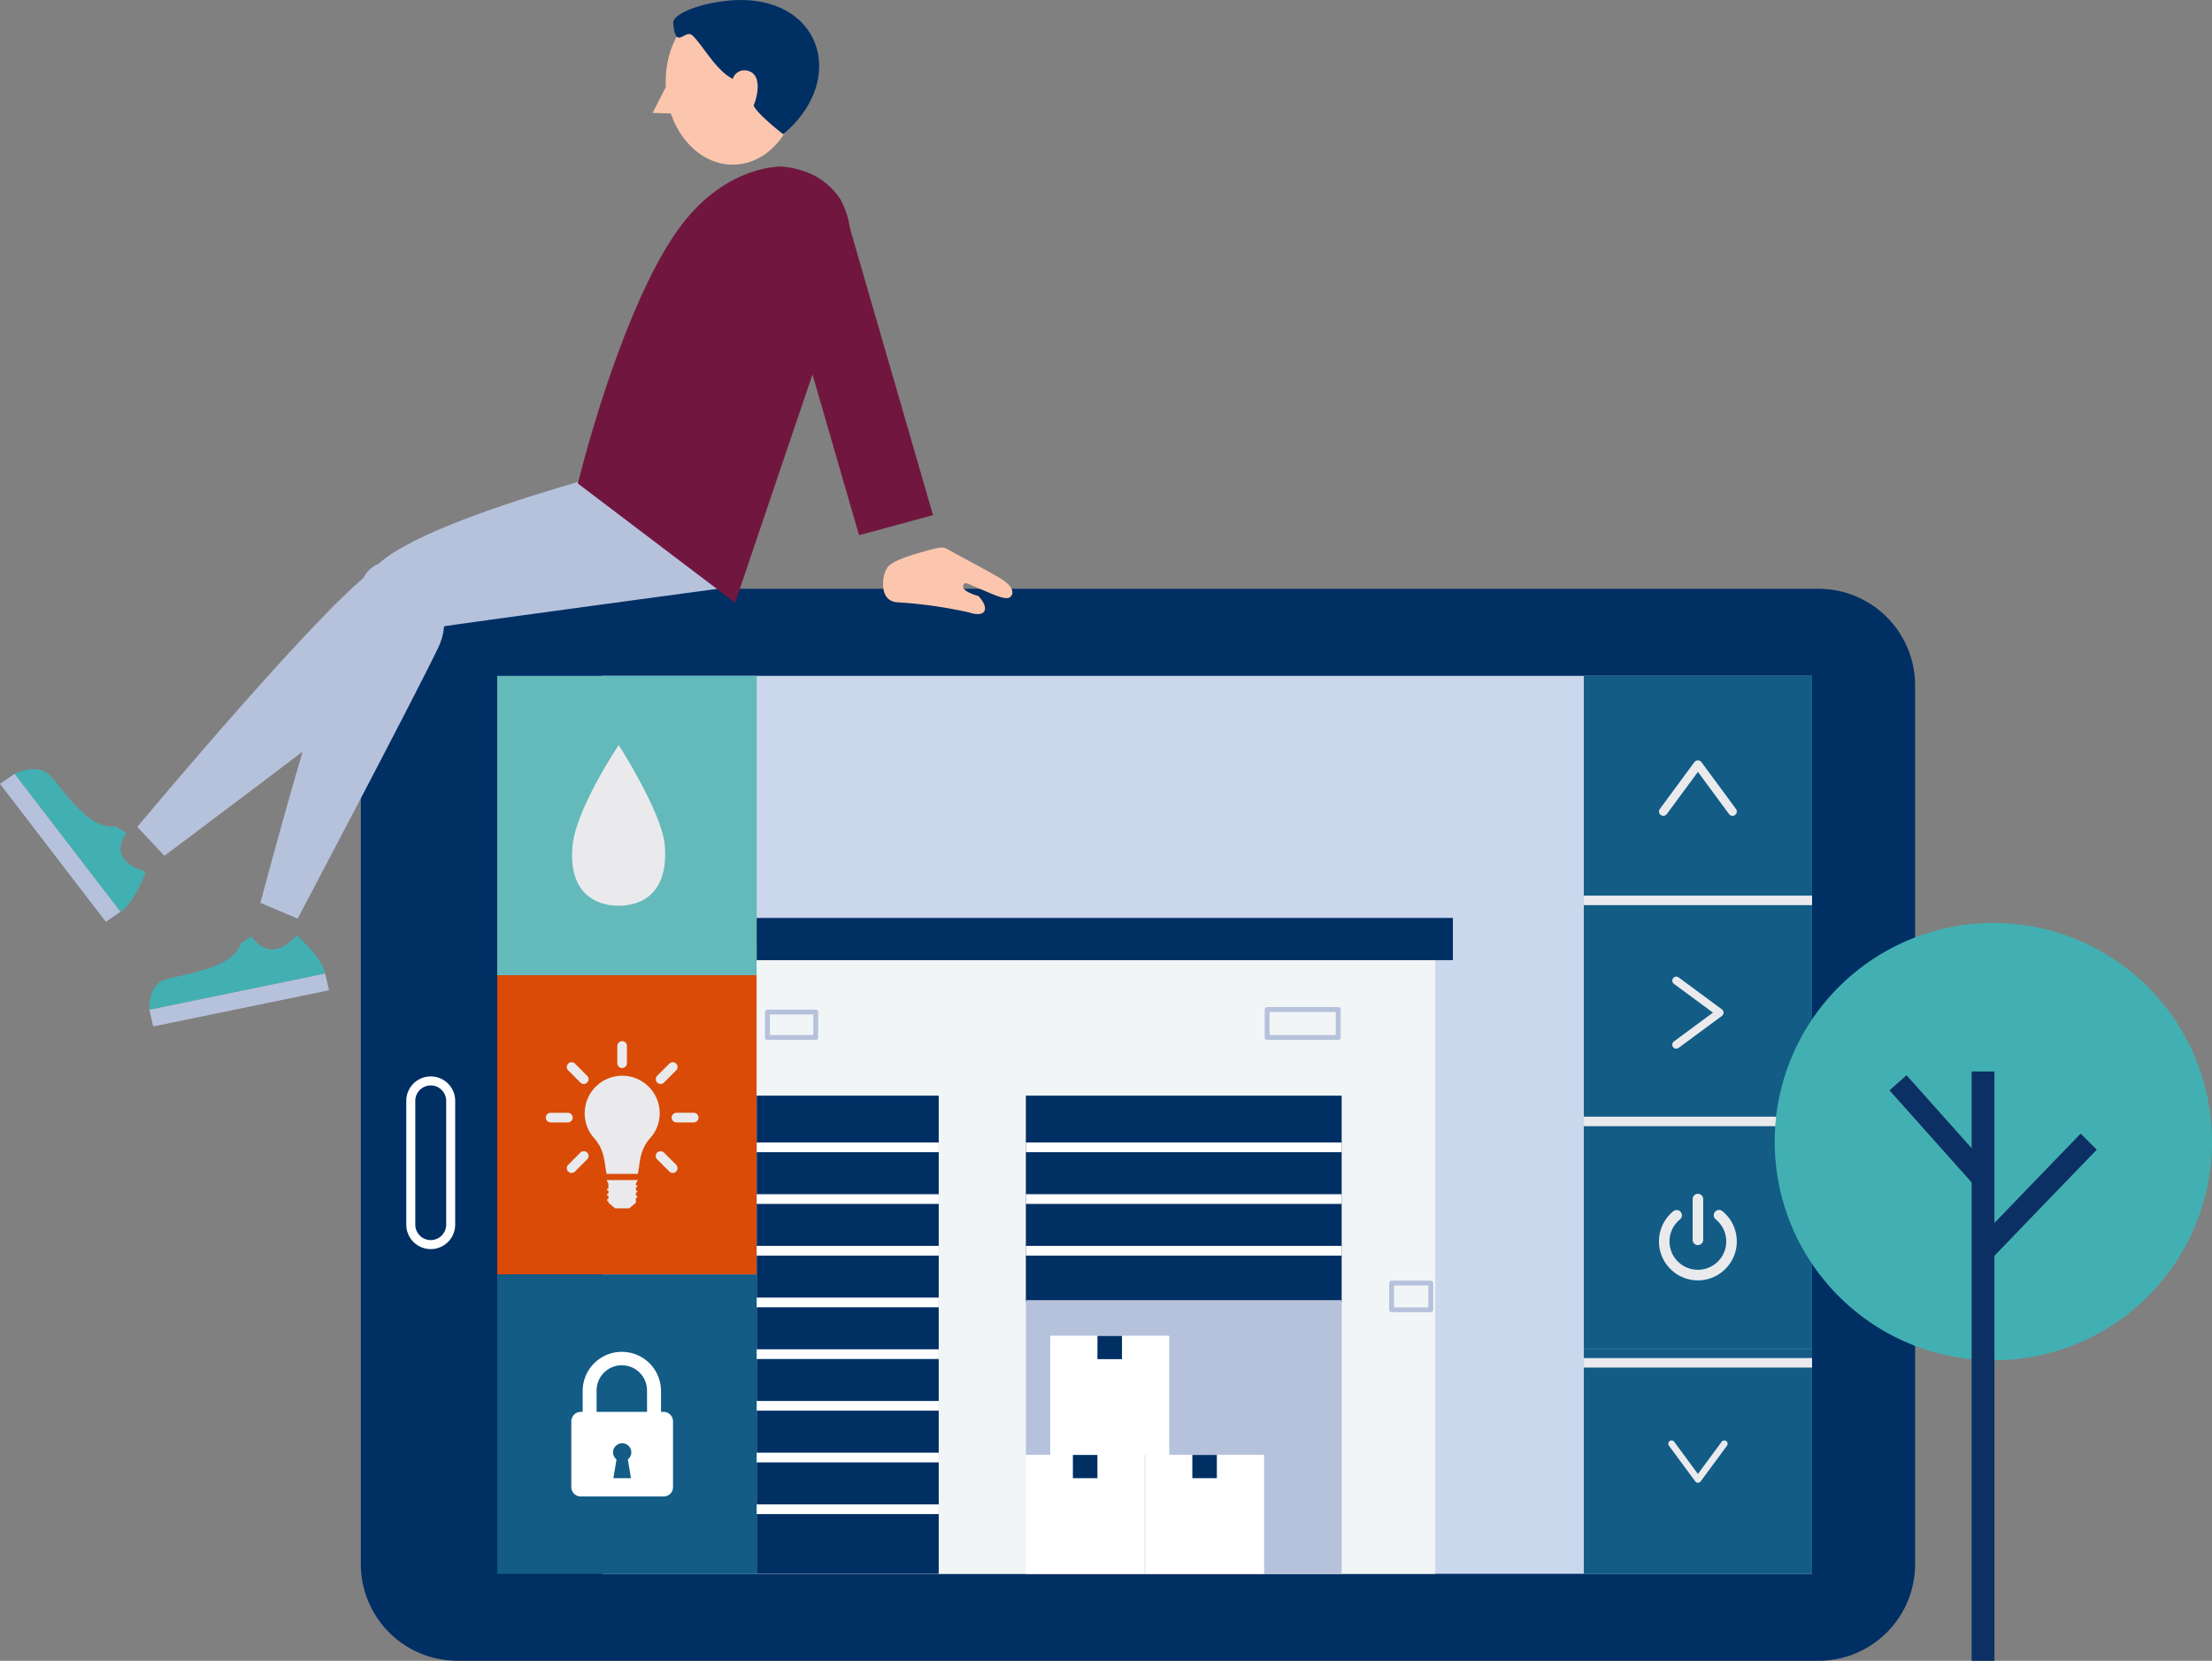
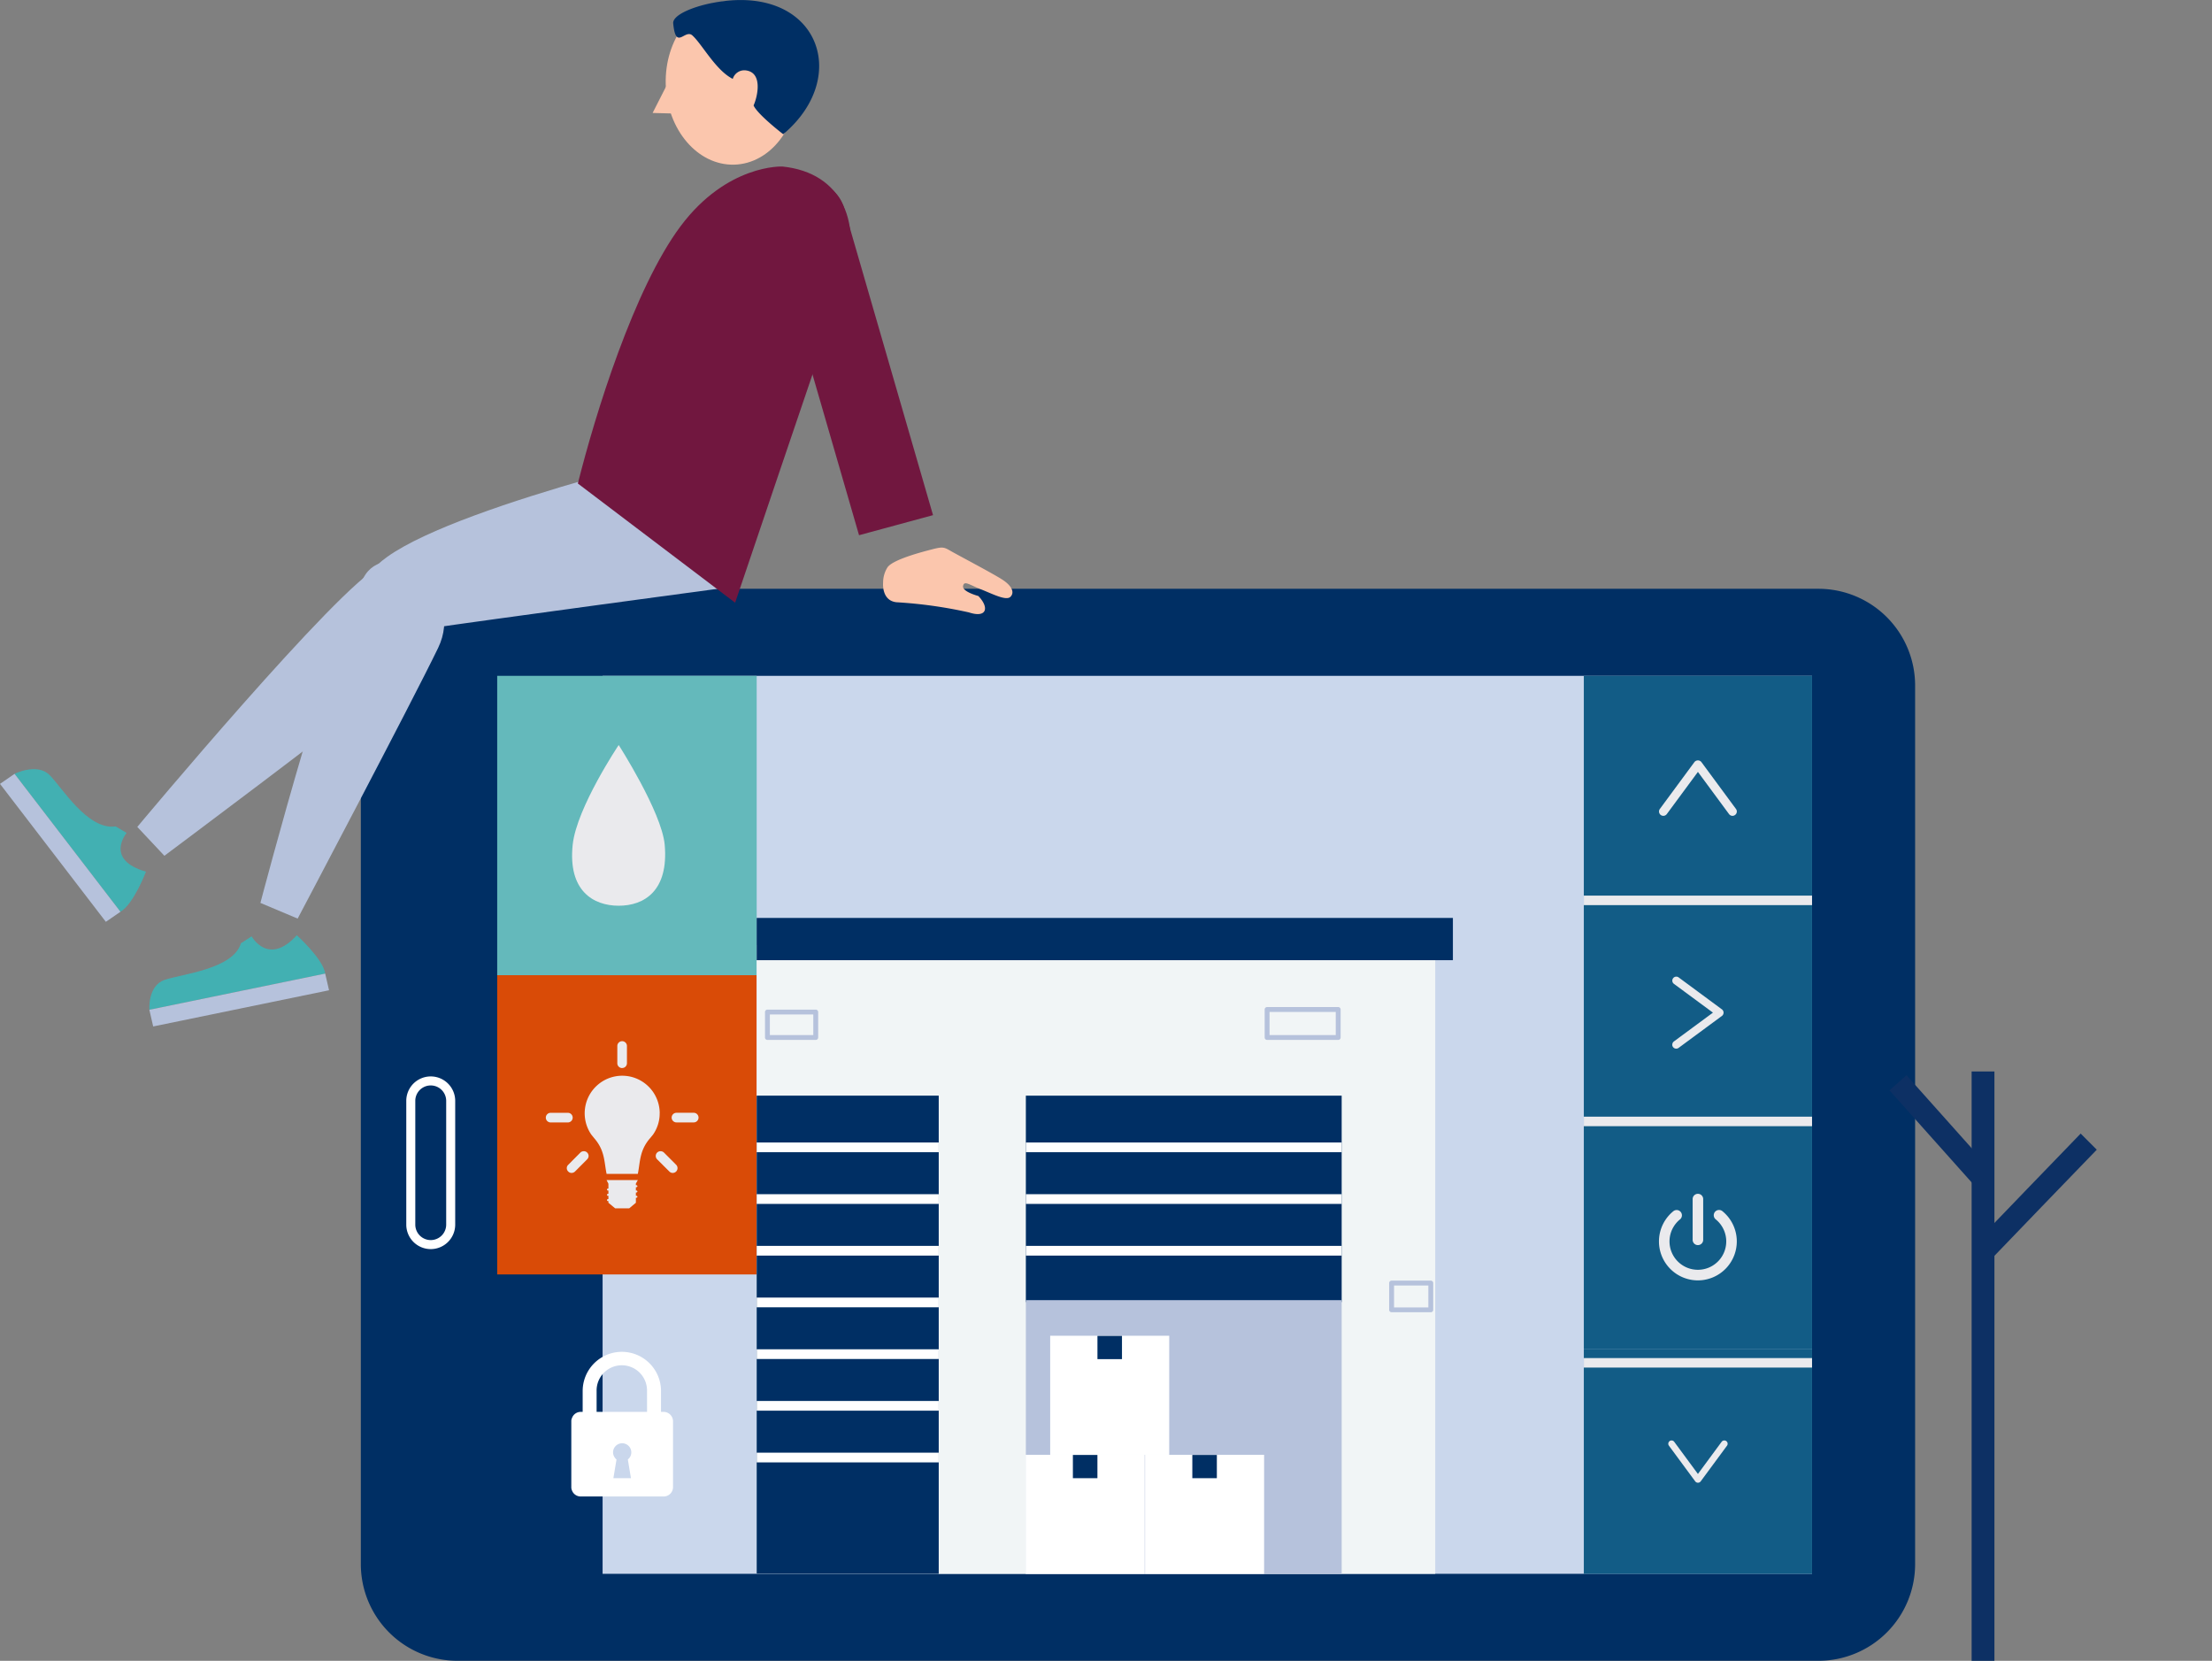
<svg xmlns="http://www.w3.org/2000/svg" width="206.793" height="155.241" viewBox="0 0 206.793 155.241">
  <rect x="0" y="0" width="206.793" height="155.241" fill="#808080" stroke="none" />
  <g id="Climate-Controlled_Units" data-name="Climate-Controlled Units" transform="translate(-1025 -1212.258)">
    <path id="Path_439" data-name="Path 439" d="M26,133.762V51.644A9.041,9.041,0,0,1,35.045,42.6H162.269a9.041,9.041,0,0,1,9.036,9.043v82.118a9.037,9.037,0,0,1-9.036,9.042H35.045A9.037,9.037,0,0,1,26,133.762" transform="translate(1032.733 1224.695)" fill="#002f64" />
    <rect id="Rectangle_372" data-name="Rectangle 372" width="113.067" height="83.937" transform="translate(1081.335 1275.432)" fill="#cad7ec" />
    <path id="Path_440" data-name="Path 440" d="M31.464,93.365h0A1.866,1.866,0,0,1,29.6,91.5V79.89a1.866,1.866,0,0,1,3.731,0V91.5a1.866,1.866,0,0,1-1.866,1.866" transform="translate(1033.803 1235.23)" fill="#002f64" />
    <path id="Path_441" data-name="Path 441" d="M31.464,93.365h0A1.866,1.866,0,0,1,29.6,91.5V79.89a1.866,1.866,0,0,1,3.731,0V91.5A1.866,1.866,0,0,1,31.464,93.365Z" transform="translate(1033.803 1235.23)" fill="none" stroke="#fff" stroke-miterlimit="10" stroke-width="0.843" />
    <rect id="Rectangle_373" data-name="Rectangle 373" width="24.259" height="27.983" transform="translate(1071.481 1275.431)" fill="#64b9bb" />
    <path id="Path_442" data-name="Path 442" d="M49.878,63.166c-.291-3.068-4.3-9.31-4.3-9.31s-3.923,5.849-4.3,9.31c-.459,4.314,1.925,5.712,4.3,5.712s4.688-1.382,4.3-5.712" transform="translate(1037.262 1228.042)" fill="#eaeaed" />
    <rect id="Rectangle_374" data-name="Rectangle 374" width="24.259" height="27.972" transform="translate(1071.481 1303.413)" fill="#d94b07" />
    <path id="Path_443" data-name="Path 443" d="M49.144,81.194a3.514,3.514,0,0,0-2.831-3.447,3.674,3.674,0,0,0-.681-.065,3.513,3.513,0,0,0-2.885,5.5s.234.292.326.4c.945,1.127.874,2.139,1.105,3.276H47.1c.224-1.137.153-2.148,1.092-3.276.1-.11.331-.4.331-.4a3.46,3.46,0,0,0,.616-1.841c0-.049,0-.1,0-.147" transform="translate(1037.53 1235.128)" fill="#eaeaed" />
    <path id="Path_444" data-name="Path 444" d="M46.632,85.2H43.706l.174.341v.454L43.811,86a.1.1,0,0,0-.067.092.091.091,0,0,0,.088.087c.021,0,.036,0,.048,0v.3c-.021.007-.048.012-.069.018a.092.092,0,0,0-.067.088.09.09,0,0,0,.088.088h.048v.3a.325.325,0,0,0-.069.014.088.088,0,0,0-.067.088.091.091,0,0,0,.088.088h.048v.158l.631.523h1.312l.625-.523v-.459a.249.249,0,0,0,.073-.017.086.086,0,0,0,.071-.086.1.1,0,0,0-.092-.09.239.239,0,0,0-.052,0v-.3a.249.249,0,0,0,.073-.016.088.088,0,0,0,.071-.091.091.091,0,0,0-.092-.084.358.358,0,0,0-.052,0v-.306c.026,0,.052-.006.073-.01a.1.1,0,0,0,.071-.091.093.093,0,0,0-.092-.09l-.052,0v-.157Z" transform="translate(1037.999 1237.363)" fill="#eaeaed" />
    <path id="Path_445" data-name="Path 445" d="M44.931,77.7a.448.448,0,0,0,.45-.448V75.643a.448.448,0,0,0-.9,0v1.613a.45.45,0,0,0,.446.448" transform="translate(1038.23 1234.389)" fill="#eaeaed" />
-     <path id="Path_446" data-name="Path 446" d="M42.112,78.61a.444.444,0,0,0,.319.131.424.424,0,0,0,.311-.131.441.441,0,0,0,.138-.315.453.453,0,0,0-.138-.32l-1.135-1.137a.47.47,0,0,0-.319-.131.435.435,0,0,0-.311.131.441.441,0,0,0-.136.318.435.435,0,0,0,.136.315Z" transform="translate(1037.146 1234.838)" fill="#eaeaed" />
    <path id="Path_447" data-name="Path 447" d="M41.841,80.8a.451.451,0,0,0-.45-.445H39.779a.448.448,0,0,0,0,.9h1.611a.451.451,0,0,0,.45-.45" transform="translate(1036.698 1235.922)" fill="#eaeaed" />
    <path id="Path_448" data-name="Path 448" d="M42.432,83.12a.446.446,0,0,0-.319.127l-1.135,1.142a.432.432,0,0,0-.138.315.436.436,0,0,0,.138.315.428.428,0,0,0,.311.131.464.464,0,0,0,.319-.131l1.135-1.139a.449.449,0,0,0,.138-.317.444.444,0,0,0-.138-.317.426.426,0,0,0-.311-.127" transform="translate(1037.146 1236.746)" fill="#eaeaed" />
    <path id="Path_449" data-name="Path 449" d="M48.019,83.247a.45.45,0,0,0-.322-.127.438.438,0,0,0-.314.127.445.445,0,0,0-.132.317.453.453,0,0,0,.131.317l1.143,1.139a.439.439,0,0,0,.315.131.448.448,0,0,0,.318-.762Z" transform="translate(1039.053 1236.746)" fill="#eaeaed" />
    <path id="Path_450" data-name="Path 450" d="M50.459,80.352H48.846a.448.448,0,0,0,0,.9h1.613a.448.448,0,0,0,0-.9" transform="translate(1039.395 1235.922)" fill="#eaeaed" />
-     <path id="Path_451" data-name="Path 451" d="M47.7,78.741a.446.446,0,0,0,.322-.131l1.135-1.139a.443.443,0,0,0,0-.632.427.427,0,0,0-.315-.132.439.439,0,0,0-.318.132l-1.139,1.137a.449.449,0,0,0,0,.634.44.44,0,0,0,.315.131" transform="translate(1039.054 1234.838)" fill="#eaeaed" />
-     <rect id="Rectangle_375" data-name="Rectangle 375" width="24.259" height="27.986" transform="translate(1071.481 1331.385)" fill="#125c86" />
    <path id="Path_452" data-name="Path 452" d="M49.8,103.189h-.247v-1.95a3.662,3.662,0,1,0-7.324,0v1.95h-.186a.867.867,0,0,0-.815.584.642.642,0,0,0-.061.291v6.159a.72.72,0,0,0,.061.307.868.868,0,0,0,.815.568H49.8a.875.875,0,0,0,.876-.876v-6.159a.885.885,0,0,0-.876-.874m-3.057,6.2H45.1l.292-1.752a.88.88,0,0,1-.323-.66.853.853,0,1,1,1.706,0,.835.835,0,0,1-.323.66Zm1.505-6.2H43.532v-1.95a2.357,2.357,0,1,1,4.713,0Z" transform="translate(1037.243 1241.042)" fill="#fff" />
    <rect id="Rectangle_376" data-name="Rectangle 376" width="21.335" height="20.98" transform="translate(1173.067 1317.405)" fill="#125c86" />
    <rect id="Rectangle_377" data-name="Rectangle 377" width="21.335" height="20.986" transform="translate(1173.067 1338.384)" fill="#125c86" />
    <rect id="Rectangle_378" data-name="Rectangle 378" width="21.335" height="20.986" transform="translate(1173.067 1296.418)" fill="#125c86" />
    <rect id="Rectangle_379" data-name="Rectangle 379" width="21.335" height="20.987" transform="translate(1173.067 1275.432)" fill="#125c86" />
    <path id="Path_453" data-name="Path 453" d="M123.18,93.934a3.641,3.641,0,0,1-2.3-6.464.493.493,0,0,1,.624.764,2.652,2.652,0,1,0,3.345,0,.494.494,0,1,1,.625-.765,3.642,3.642,0,0,1-2.3,6.465" transform="translate(1060.553 1238.006)" fill="#eaeaed" />
    <path id="Path_454" data-name="Path 454" d="M122.459,90.986a.492.492,0,0,1-.493-.493V86.683a.493.493,0,1,1,.986,0v3.809a.492.492,0,0,1-.493.493" transform="translate(1061.274 1237.658)" fill="#eaeaed" />
    <path id="Path_455" data-name="Path 455" d="M126.411,60.146a.407.407,0,0,1-.324-.165l-2.908-3.943-2.909,3.943a.4.4,0,0,1-.649-.479l3.232-4.383a.418.418,0,0,1,.651,0l3.233,4.383a.4.4,0,0,1-.087.563.393.393,0,0,1-.24.08" transform="translate(1060.554 1228.372)" fill="#eaeaed" />
    <path id="Path_456" data-name="Path 456" d="M120.5,76.9a.375.375,0,0,1,.152-.3l3.648-2.691-3.648-2.691a.373.373,0,0,1,.444-.6l4.052,2.992a.384.384,0,0,1,0,.6L121.094,77.2a.374.374,0,0,1-.6-.3" transform="translate(1060.838 1233.004)" fill="#eaeaed" />
    <path id="Path_457" data-name="Path 457" d="M125.445,103.96a.308.308,0,0,0-.247.125l-2.216,3.006-2.217-3.006a.307.307,0,0,0-.494.365l2.464,3.341a.32.32,0,0,0,.5,0l2.464-3.341a.305.305,0,0,0-.066-.429.3.3,0,0,0-.183-.06" transform="translate(1060.752 1242.943)" fill="#eaeaed" />
    <rect id="Rectangle_380" data-name="Rectangle 380" width="21.335" height="0.89" transform="translate(1173.067 1295.974)" fill="#eaeaed" />
    <rect id="Rectangle_381" data-name="Rectangle 381" width="21.335" height="0.89" transform="translate(1173.067 1316.637)" fill="#eaeaed" />
    <rect id="Rectangle_382" data-name="Rectangle 382" width="21.335" height="0.889" transform="translate(1173.067 1339.202)" fill="#eaeaed" />
-     <path id="Path_458" data-name="Path 458" d="M168.761,87.117A20.441,20.441,0,1,1,148.32,66.676a20.441,20.441,0,0,1,20.441,20.441" transform="translate(1063.032 1231.855)" fill="#42b0b2" />
    <rect id="Rectangle_383" data-name="Rectangle 383" width="2.132" height="55.087" transform="translate(1209.321 1312.413)" fill="#0d3064" />
    <rect id="Rectangle_384" data-name="Rectangle 384" width="2.13" height="11.944" transform="matrix(0.746, -0.666, 0.666, 0.746, 1201.644, 1314.18)" fill="#0d3064" />
    <path id="Path_459" data-name="Path 459" d="M143.834,93.584,142.3,92.106c.381-.394,9.325-9.686,9.894-10.256l1.506,1.506c-.555.555-9.772,10.13-9.864,10.227" transform="translate(1067.321 1236.368)" fill="#0d3064" />
    <rect id="Rectangle_385" data-name="Rectangle 385" width="63.436" height="58.771" transform="translate(1095.74 1300.6)" fill="#f1f5f6" />
    <rect id="Rectangle_386" data-name="Rectangle 386" width="65.087" height="3.949" transform="translate(1095.74 1298.061)" fill="#002f64" />
    <rect id="Rectangle_387" data-name="Rectangle 387" width="17.018" height="44.7" transform="translate(1095.74 1314.672)" fill="#002f64" />
    <rect id="Rectangle_388" data-name="Rectangle 388" width="17.018" height="0.908" transform="translate(1095.74 1319.051)" fill="#fff" />
    <rect id="Rectangle_389" data-name="Rectangle 389" width="17.018" height="0.908" transform="translate(1095.74 1323.884)" fill="#fff" />
    <rect id="Rectangle_390" data-name="Rectangle 390" width="17.018" height="0.908" transform="translate(1095.74 1328.715)" fill="#fff" />
    <rect id="Rectangle_391" data-name="Rectangle 391" width="17.018" height="0.908" transform="translate(1095.74 1333.548)" fill="#fff" />
    <rect id="Rectangle_392" data-name="Rectangle 392" width="17.018" height="0.908" transform="translate(1095.74 1338.381)" fill="#fff" />
    <rect id="Rectangle_393" data-name="Rectangle 393" width="17.018" height="0.908" transform="translate(1095.74 1343.212)" fill="#fff" />
    <rect id="Rectangle_394" data-name="Rectangle 394" width="17.018" height="0.908" transform="translate(1095.74 1348.045)" fill="#fff" />
-     <rect id="Rectangle_395" data-name="Rectangle 395" width="17.018" height="0.908" transform="translate(1095.74 1352.878)" fill="#fff" />
    <rect id="Rectangle_396" data-name="Rectangle 396" width="29.525" height="19.295" transform="translate(1120.904 1314.674)" fill="#002f64" />
    <rect id="Rectangle_397" data-name="Rectangle 397" width="29.525" height="25.584" transform="translate(1120.904 1333.788)" fill="#b6c2dc" />
    <rect id="Rectangle_398" data-name="Rectangle 398" width="29.524" height="0.908" transform="translate(1120.906 1319.051)" fill="#fff" />
    <rect id="Rectangle_399" data-name="Rectangle 399" width="29.524" height="0.908" transform="translate(1120.906 1323.884)" fill="#fff" />
    <rect id="Rectangle_400" data-name="Rectangle 400" width="29.524" height="0.908" transform="translate(1120.906 1328.715)" fill="#fff" />
    <path id="Path_460" data-name="Path 460" d="M59.867,75.751H55.349a.227.227,0,0,1-.227-.227V73.147a.227.227,0,0,1,.227-.227h4.518a.227.227,0,0,1,.227.227v2.377a.227.227,0,0,1-.227.227M55.577,75.3h4.061V73.374H55.577Z" transform="translate(1041.395 1233.712)" fill="#b6c2dc" />
    <path id="Path_461" data-name="Path 461" d="M98,75.806H91.354a.227.227,0,0,1-.227-.227V72.961a.228.228,0,0,1,.227-.227H98a.229.229,0,0,1,.228.227v2.618a.228.228,0,0,1-.228.227m-6.416-.454h6.189V73.188H91.582Z" transform="translate(1052.103 1233.657)" fill="#b6c2dc" />
    <path id="Path_462" data-name="Path 462" d="M103.988,95.4h-3.663a.227.227,0,0,1-.227-.227V92.671a.227.227,0,0,1,.227-.227h3.663a.228.228,0,0,1,.228.227v2.505a.228.228,0,0,1-.228.227m-3.434-.454h3.207V92.9h-3.207Z" transform="translate(1054.771 1239.519)" fill="#b6c2dc" />
    <rect id="Rectangle_401" data-name="Rectangle 401" width="11.128" height="11.128" transform="translate(1120.885 1348.244)" fill="#fff" />
    <rect id="Rectangle_402" data-name="Rectangle 402" width="2.293" height="2.172" transform="translate(1125.301 1348.258)" fill="#002f64" />
    <rect id="Rectangle_403" data-name="Rectangle 403" width="11.128" height="11.128" transform="translate(1123.179 1337.116)" fill="#fff" />
    <rect id="Rectangle_404" data-name="Rectangle 404" width="2.293" height="2.172" transform="translate(1127.597 1337.13)" fill="#002f64" />
    <rect id="Rectangle_405" data-name="Rectangle 405" width="11.128" height="11.128" transform="translate(1132.049 1348.244)" fill="#fff" />
    <rect id="Rectangle_406" data-name="Rectangle 406" width="2.293" height="2.172" transform="translate(1136.467 1348.258)" fill="#002f64" />
    <path id="Path_463" data-name="Path 463" d="M60.327,7.74c.123,4.224-2.544,7.722-5.956,7.81s-6.277-3.263-6.4-7.487S50.514.341,53.926.251s6.278,3.264,6.4,7.489" transform="translate(1039.266 1212.099)" fill="#fbc6ad" />
    <path id="Path_464" data-name="Path 464" d="M48.725,5.743l-1.7,3.341,2.021.053Z" transform="translate(1038.986 1213.733)" fill="#fbc6ad" />
    <path id="Path_465" data-name="Path 465" d="M52.155.456c-1.977.393-3.718,1.172-3.646,1.915.252,2.581,1.087.485,1.793,1.122.919.832,2.171,3.249,3.775,4.062a1.127,1.127,0,0,1,1.178-.8c1.688.173,1.121,2.512.768,3.28.361.841,2.771,2.692,2.771,2.692,6.536-5.5,3.116-14.205-6.64-12.267" transform="translate(1039.427 1212.078)" fill="#002f64" />
    <path id="Path_466" data-name="Path 466" d="M9.894,65.377S28.815,42.7,32.546,41.057s5.439,7.229.886,10.984S12.427,68.074,12.427,68.074Z" transform="translate(1027.942 1224.176)" fill="#b6c2dc" />
    <path id="Path_467" data-name="Path 467" d="M13.335,65.175S12.19,68.2,10.944,68.926l-9.9-12.894s2.1-1.055,3.273.109,3.555,5.174,6.185,4.807l1.022.608s-2.1,2.5,1.806,3.618" transform="translate(1025.313 1228.559)" fill="#42b0b2" />
    <path id="Path_468" data-name="Path 468" d="M9.895,69.764,0,56.87l1.361-.938,9.9,12.894Z" transform="translate(1025 1228.66)" fill="#b6c2dc" />
    <path id="Path_469" data-name="Path 469" d="M61.177,31.919S35.58,37.678,28.444,42.79c-5.448,3.9-.328,7.333,3.883,6.695S61.3,45.511,61.3,45.511Z" transform="translate(1032.758 1221.518)" fill="#b6c2dc" />
    <path id="Path_470" data-name="Path 470" d="M18.764,72.543s7.374-28.053,10.059-31.006,9.069,1.971,6.555,7.171-13.132,25.3-13.132,25.3Z" transform="translate(1030.581 1224.114)" fill="#b6c2dc" />
    <path id="Path_471" data-name="Path 471" d="M24.547,67.56s2.459,2.213,2.658,3.586L10.764,74.528s-.171-2.248,1.426-2.795,6.427-1,7.133-3.425l1-.641s1.567,2.831,4.222-.108" transform="translate(1028.2 1232.118)" fill="#42b0b2" />
    <path id="Path_472" data-name="Path 472" d="M27.56,71.882,11.119,75.265l-.357-1.558L27.2,70.324Z" transform="translate(1028.201 1232.94)" fill="#b6c2dc" />
    <path id="Path_473" data-name="Path 473" d="M60.752,12.177s-5.165-.234-9.513,5.584-7.992,17.633-9.6,24.046L56.342,52.951S64.349,29.264,66.384,23.4s.014-10.647-5.632-11.224" transform="translate(1037.383 1215.646)" fill="#71173f" />
    <path id="Path_474" data-name="Path 474" d="M63.635,42.916s-.167,1.671,1.248,1.824a42.363,42.363,0,0,1,6.767.948c1.7.563,1.924-.461.887-1.532,0,0-1.531-.4-1.426-.939s.6-.1,1.653.309,2.361,1.109,2.77.711.154-1.012-.717-1.587-4.183-2.308-4.883-2.714-.769-.394-2.155-.027-3.286.955-3.726,1.556a2.659,2.659,0,0,0-.418,1.452" transform="translate(1043.924 1223.812)" fill="#fbc6ad" />
    <path id="Path_475" data-name="Path 475" d="M70.762,44.466l-6.917,1.876L55.5,17.526a3.388,3.388,0,0,1,2.469-4.215,3.628,3.628,0,0,1,4.448,2.339Z" transform="translate(1041.464 1215.944)" fill="#71173f" />
  </g>
</svg>